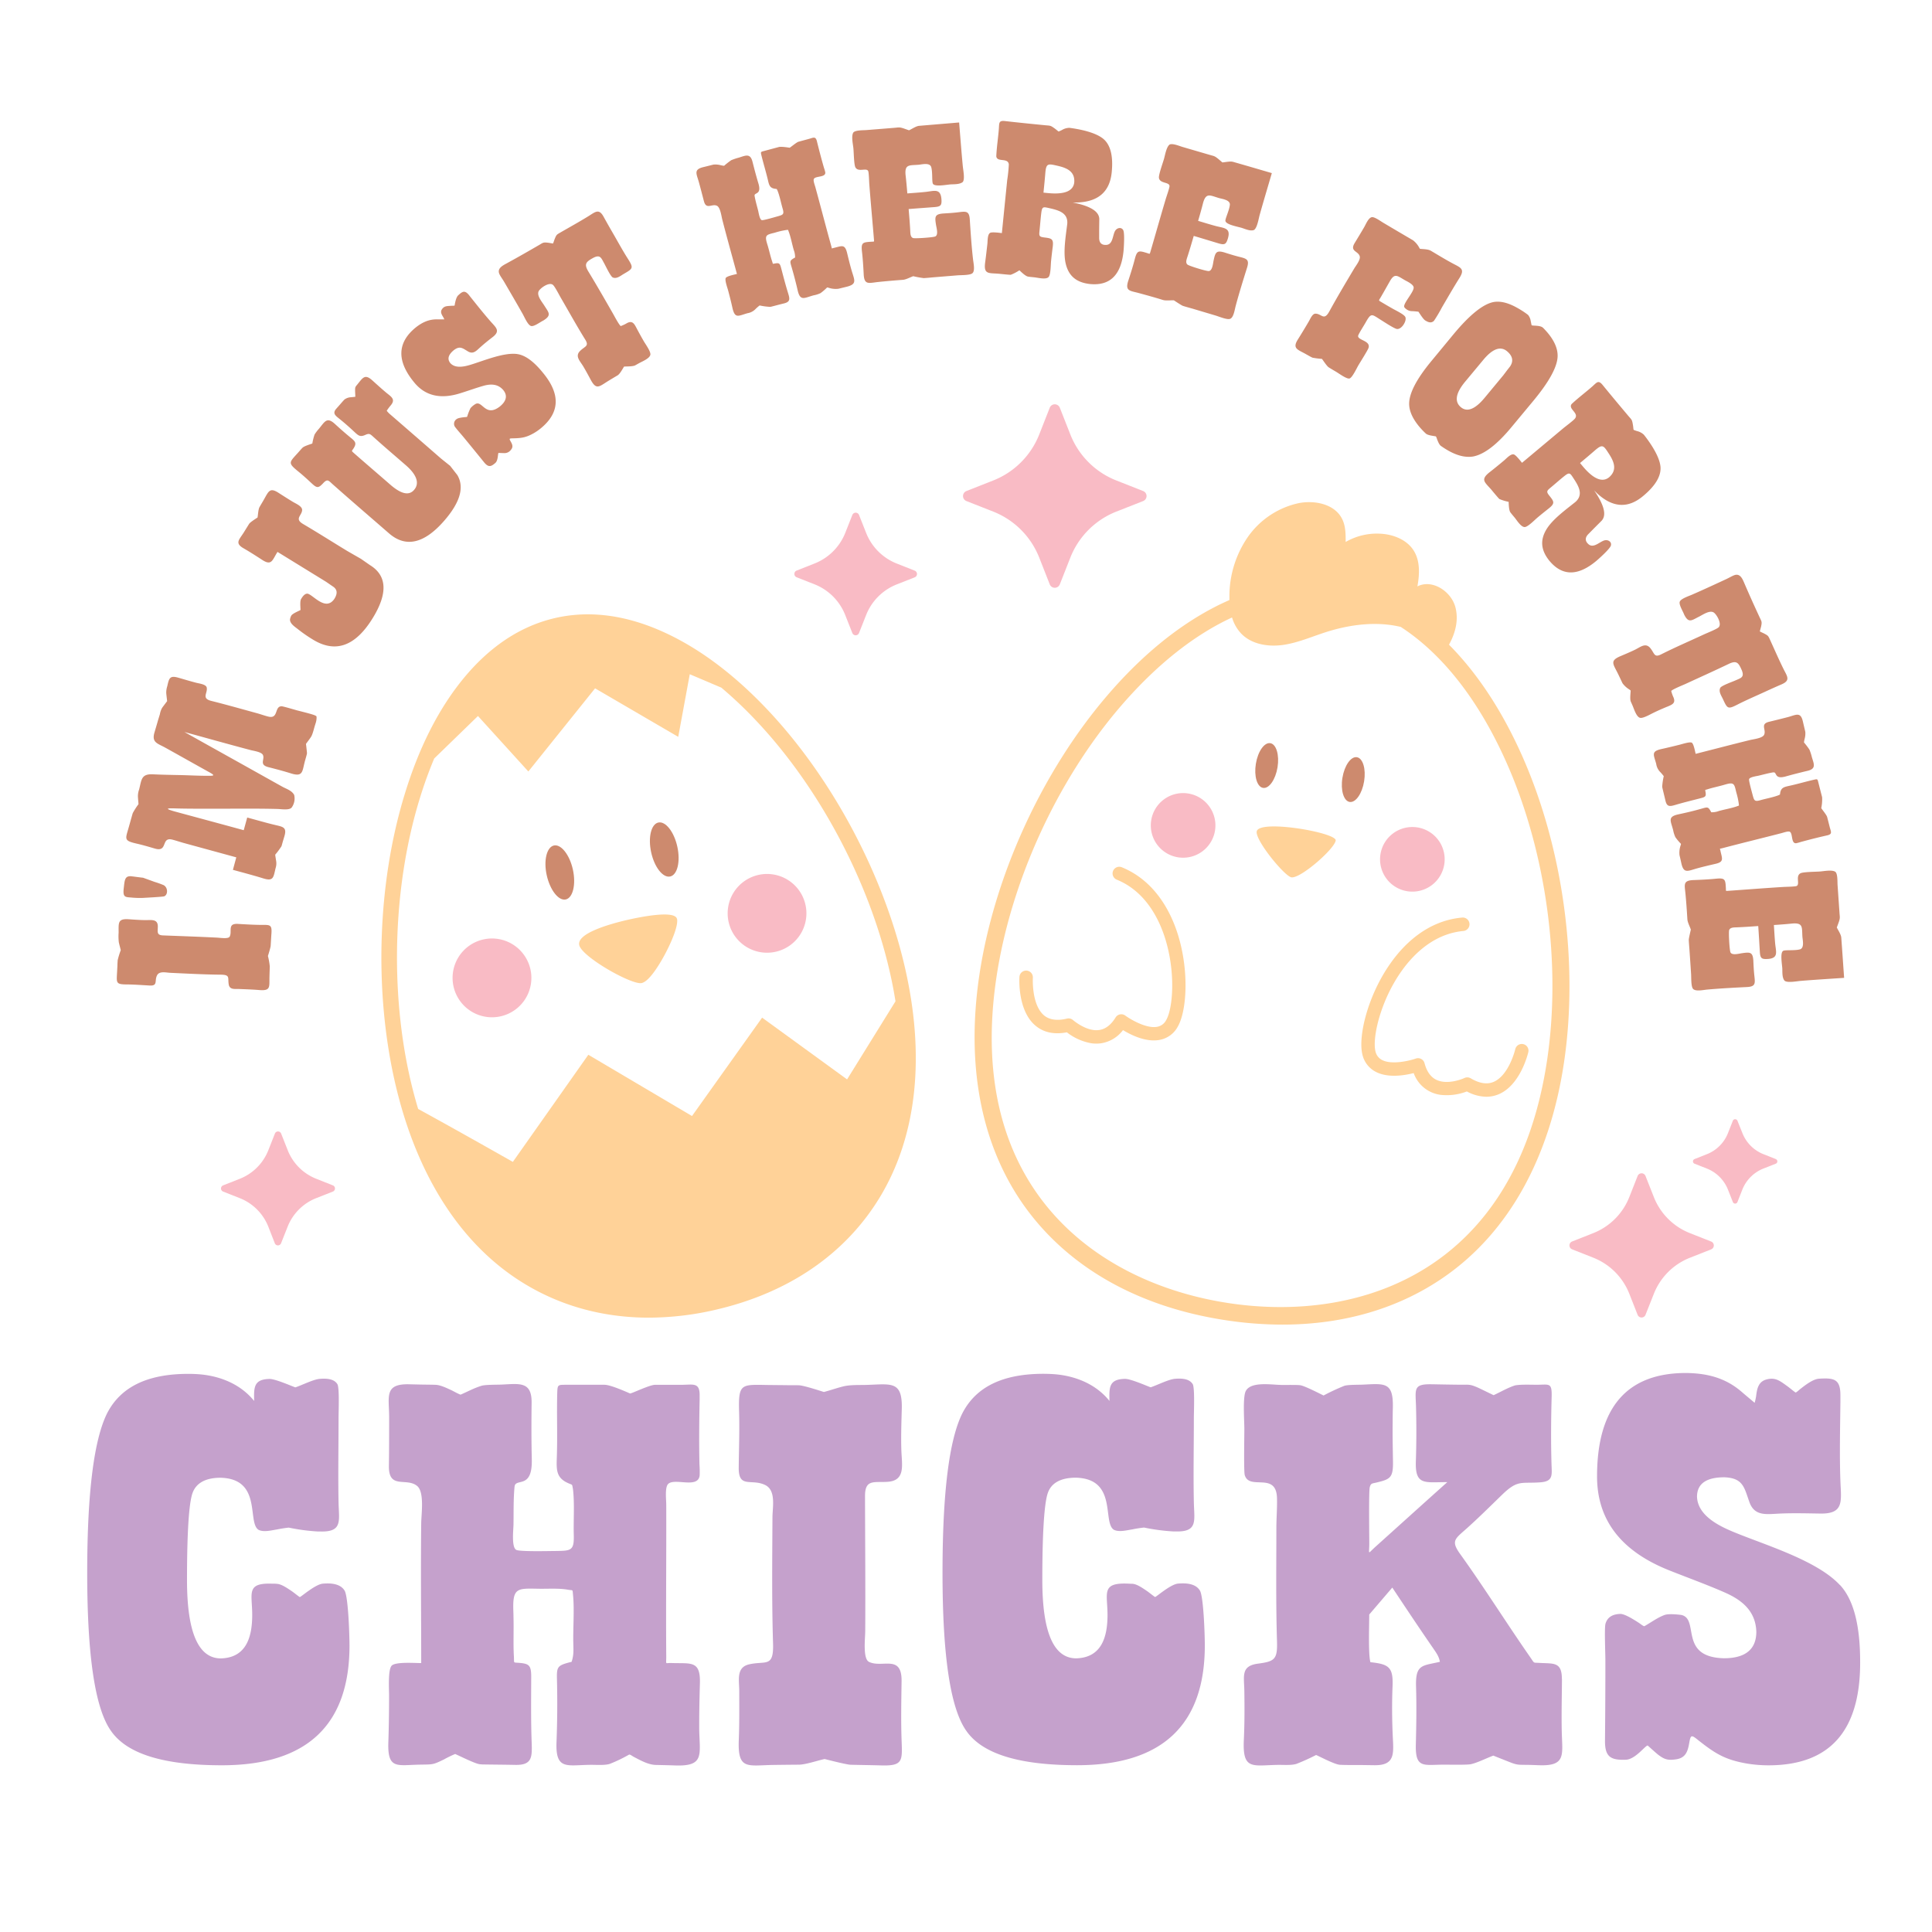
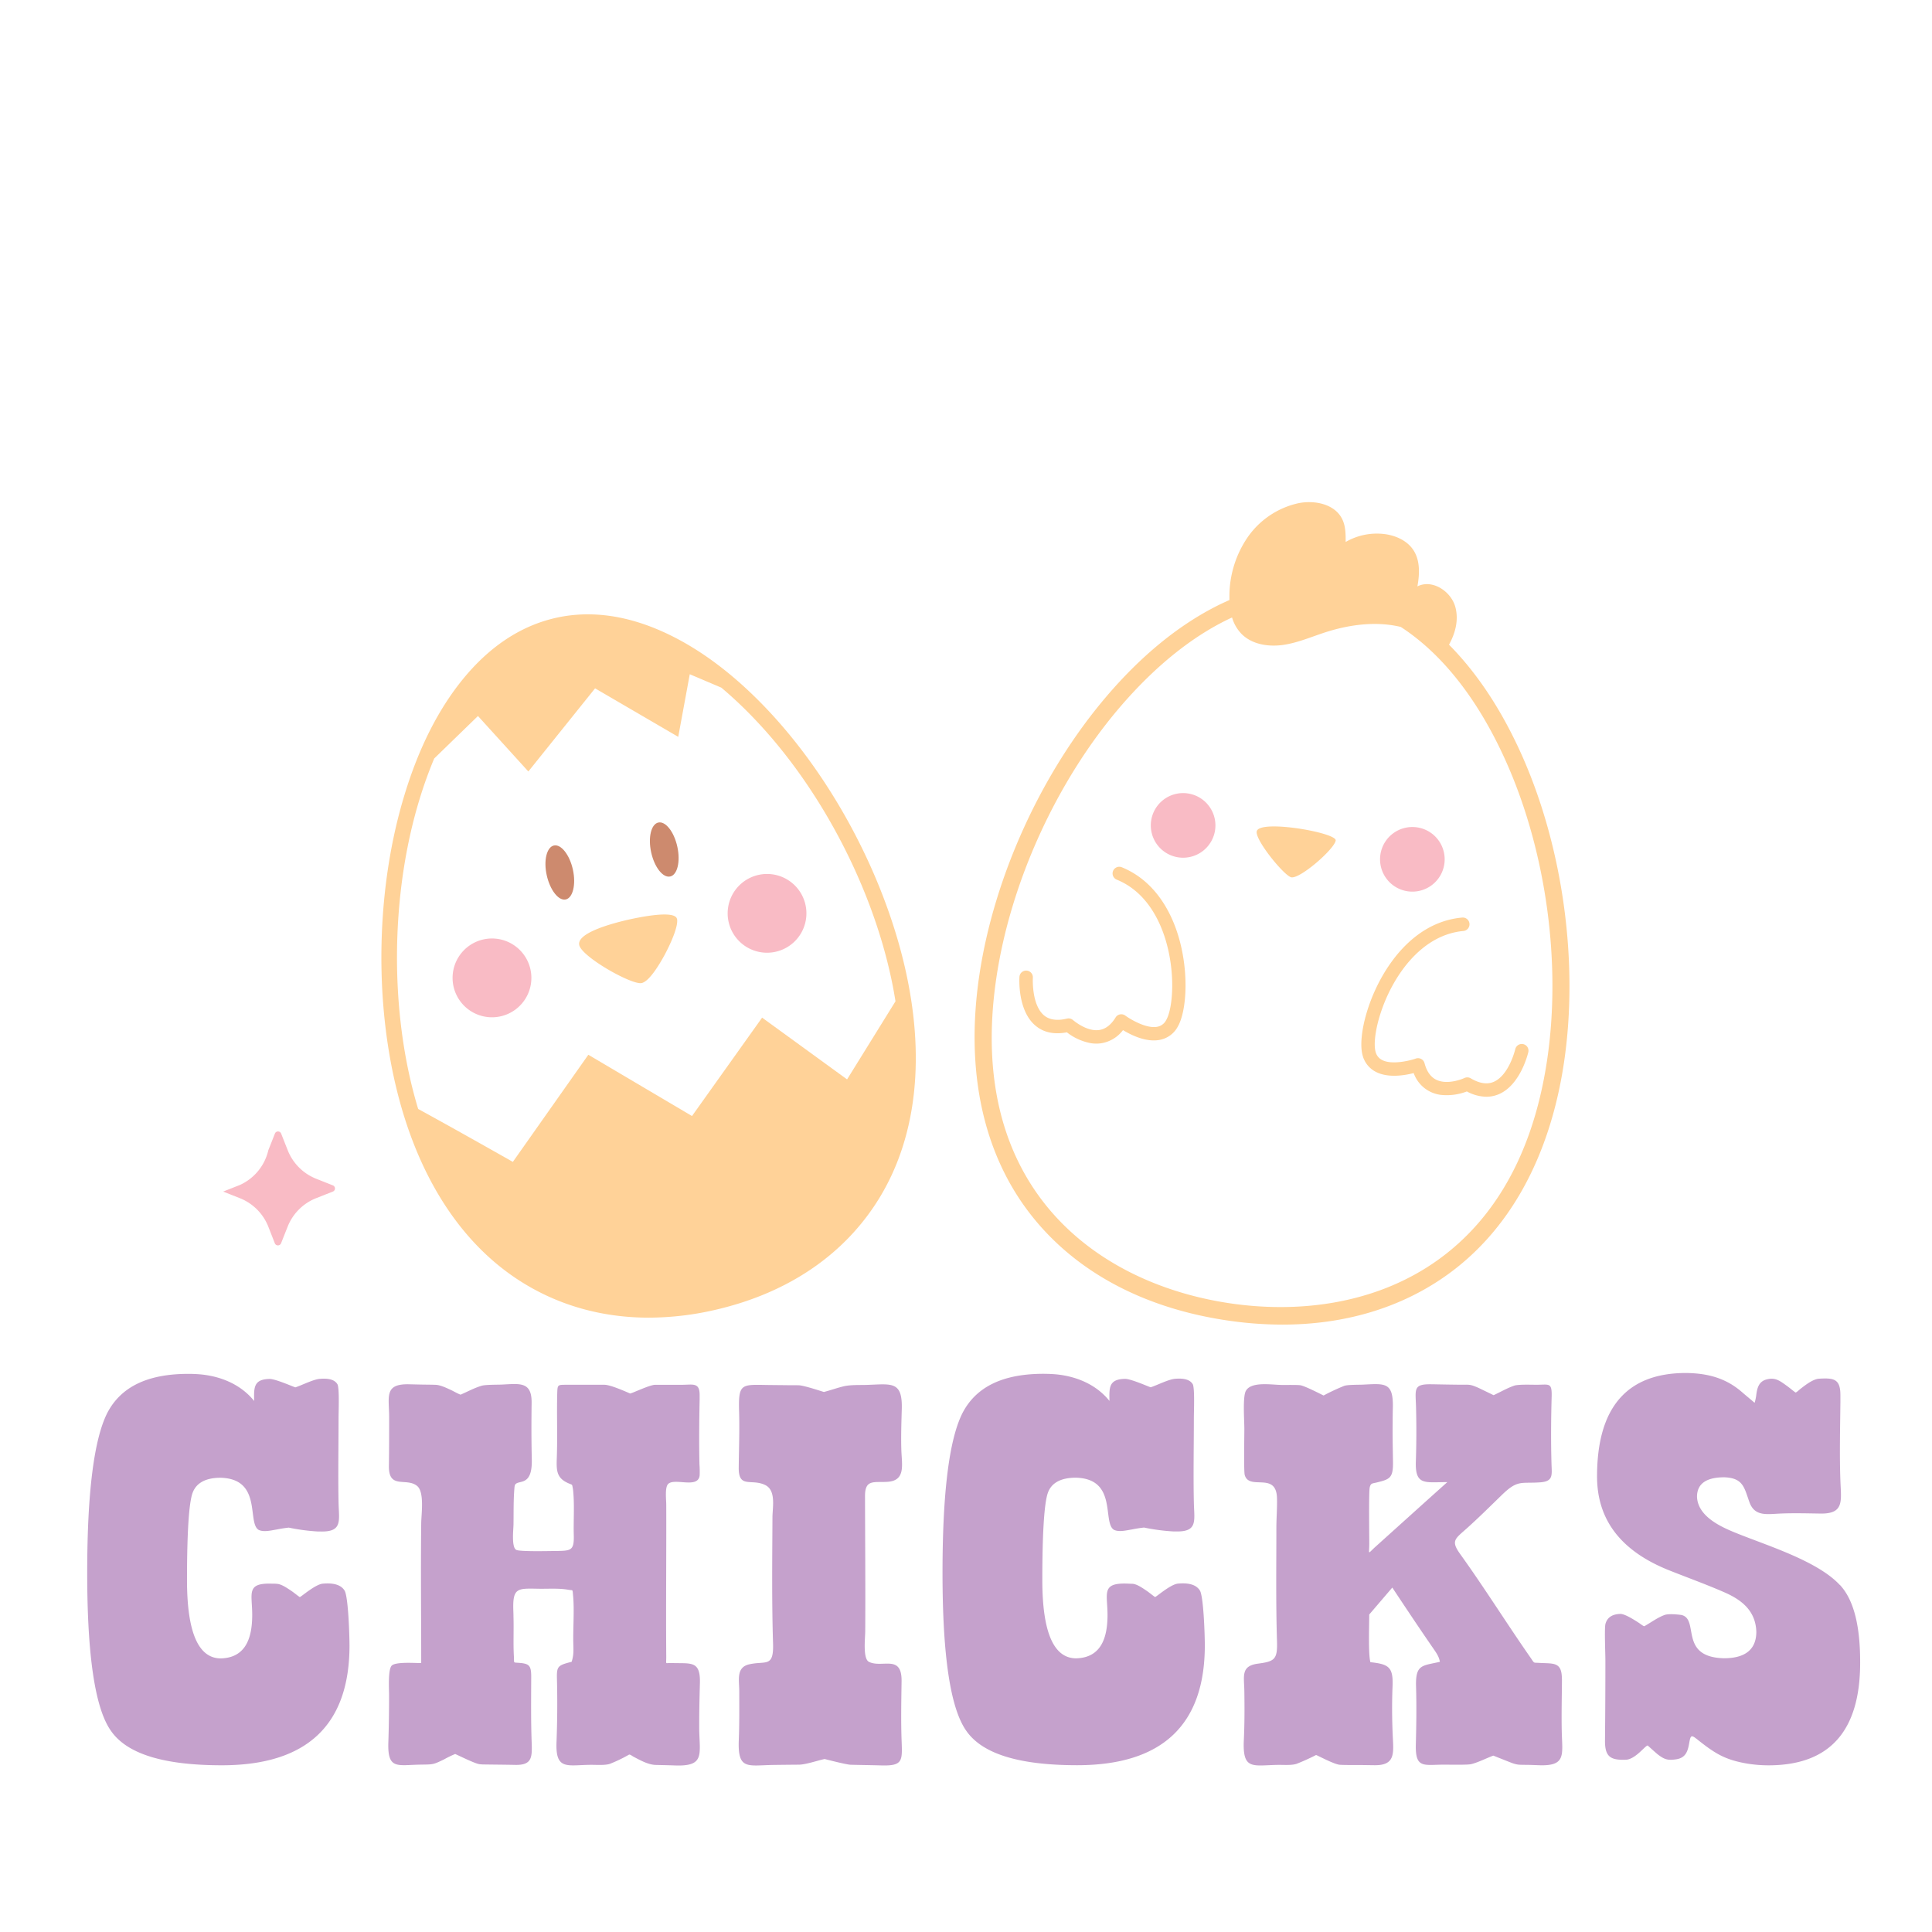
<svg xmlns="http://www.w3.org/2000/svg" id="Layer_1" data-name="Layer 1" viewBox="0 0 864 864">
  <defs>
    <style>.cls-1{fill:#cd8a6e;}.cls-2{fill:#f9bbc5;}.cls-3{fill:#ffd298;}.cls-4{fill:#c5a1cc;}</style>
  </defs>
  <title>Easter</title>
  <path class="cls-1" d="M256.2,388.89c1.46,6.66,0,12.64-3.19,13.35s-7-4.12-8.5-10.78,0-12.64,3.19-13.35S254.73,382.23,256.2,388.89Zm38.2-21.05c-3.22.71-4.65,6.69-3.19,13.35s5.27,11.49,8.5,10.78,4.66-6.69,3.19-13.35S297.63,367.13,294.4,367.84Z" />
  <path class="cls-2" d="M360.17,404.44A17.61,17.61,0,1,1,339,391.31,17.6,17.6,0,0,1,360.17,404.44ZM216,420.16a17.62,17.62,0,1,0,21.17,13.13A17.62,17.62,0,0,0,216,420.16Z" />
  <path class="cls-3" d="M404.48,431.77c-9.72-41.43-32.71-84.28-61.5-114.64-14.84-15.66-30.32-27.22-46-34.37-17.1-7.81-33.59-9.93-49-6.31s-29.26,12.85-41.11,27.45C196,317.27,187.29,334.51,181,355.13c-12.29,40-13.82,88.61-4.11,130,9.43,40.17,28.69,70.52,55.73,87.77,17,10.85,36.54,16.36,57.53,16.36a132.82,132.82,0,0,0,30.39-3.65c32.53-7.63,57.81-25.08,73.1-50.48C410.13,507.69,413.9,471.94,404.48,431.77Zm-4,16-21.66,34.94-38-27.62-31.35,44-46.36-27.4L229.35,519.6c-4.8-2.72-27.23-15.42-42.35-23.67-1.22-4.05-2.33-8.21-3.31-12.37-9.44-40.27-7.95-87.51,4-126.36a189.79,189.79,0,0,1,6.49-18l19.57-19,22.53,24.81,29.84-37.18,37.19,21.69,5.16-28,14.12,6A186.49,186.49,0,0,1,337.88,322c28,29.49,50.31,71.14,59.75,111.41C398.76,438.18,399.71,443,400.47,447.8Zm-97.72-36.86c.69,2.93-2.45,10.32-5.34,15.76-1.93,3.61-6.79,12.1-10.43,12.95a2.49,2.49,0,0,1-.57.06c-5.4,0-26.17-11.87-27.37-17s12.75-9.24,21.18-11.22C285.26,410.31,301.77,406.78,302.75,410.94Z" />
  <path class="cls-3" d="M681,338.68c-9-20.41-20.07-37.33-33-50.37,2.9-5.26,4.41-11.15,2.81-16.95-2-7.07-10.4-12.45-16.94-9.12,1-5.43,1.27-11.42-1.69-16.07-2.79-4.39-8-6.72-13.17-7.35a27.85,27.85,0,0,0-17.22,3.55c0-3.48,0-7.1-1.55-10.22-3.3-6.76-12.34-8.61-19.71-7.09A37.45,37.45,0,0,0,558,240.2a46.66,46.66,0,0,0-8.2,26.14c0,.65,0,1.32,0,2-2.21,1-4.42,2-6.64,3.17-16.87,8.72-33.06,22.07-48.12,39.68-29.22,34.15-50.56,80.92-57.1,125.11-6.33,42.82,1.74,79.92,23.35,107.3,19.86,25.16,50.1,41.37,87.47,46.9a169.1,169.1,0,0,0,24.74,1.87c27.47,0,52.22-7.26,72.56-21.45C674.65,551,693.11,517.78,699.45,475,706,430.77,699.09,379.82,681,338.68ZM555,283.26c4.8,5.06,12.56,6.17,19.44,5.06s13.31-4.09,20-6.09c9.73-2.92,21.2-4.47,32-1.86,18.82,12.22,35.18,33.15,47.6,61.41,17.52,39.87,24.2,89.24,17.87,132.05-13.87,93.8-82.42,117.82-141.94,109S431.69,531.21,445.56,437.42c6.33-42.82,27-88.14,55.32-121.23,16-18.66,33-32.16,50.1-40.05A17.69,17.69,0,0,0,555,283.26ZM501.64,387.83C516,393.69,523,406.71,526.33,416.6c5.54,16.5,4.61,35.4.27,42.71a11.55,11.55,0,0,1-7.88,5.71c-6,1.2-12.66-2-16.51-4.35a15.18,15.18,0,0,1-9.8,5.89,14.35,14.35,0,0,1-2.08.15,16.23,16.23,0,0,1-2.39-.18,24.7,24.7,0,0,1-10.83-4.87c-5.69,1.08-10.42.08-14.06-3-8.06-6.78-7.19-21.19-7.15-21.8a3,3,0,1,1,6,.4c0,.11-.69,12,5,16.83,2.41,2,5.87,2.5,10.27,1.43a3,3,0,0,1,2.71.69c.06,0,6,5.25,11.7,4.41,2.81-.4,5.27-2.29,7.32-5.61a2.91,2.91,0,0,1,2-1.37,3,3,0,0,1,2.34.53c2.17,1.6,9.45,6,14.34,5a5.62,5.62,0,0,0,3.9-2.91c3.17-5.33,4.4-22.27-.8-37.75-2.92-8.71-9-20.13-21.27-25.13a3,3,0,0,1-1.64-3.9,3,3,0,0,1,3.89-1.64Zm107.62,83.7c-2-8.25,2.54-26.61,12.62-40.8,6-8.51,16.49-19,32-20.39a3,3,0,1,1,.56,6c-13.21,1.23-22.32,10.41-27.64,17.9-9.46,13.31-13.18,29.88-11.69,35.9A5.64,5.64,0,0,0,618,474c4.39,2.36,12.62.3,15.16-.61a3,3,0,0,1,3.89,2.05c1,3.78,2.81,6.3,5.39,7.5,5.27,2.45,12.4-.81,12.47-.85a3,3,0,0,1,2.79.13c3.91,2.31,7.36,2.85,10.26,1.6,6.89-2.95,9.66-14.53,9.68-14.64a3,3,0,0,1,5.45-.92,3,3,0,0,1,.38,2.26c-.14.59-3.48,14.64-13.16,18.8a14.12,14.12,0,0,1-5.61,1.15,18.81,18.81,0,0,1-8.71-2.37,25.14,25.14,0,0,1-11.78,1.52h0a14.79,14.79,0,0,1-12-9.73c-4.35,1.11-11.68,2.26-17.06-.62A11.53,11.53,0,0,1,609.26,471.53ZM562,371.87c.83-5.62,35.85.47,35.33,4-.57,3.84-15.74,17.08-19.8,16.48C574.51,391.89,561.39,375.91,562,371.87Z" />
-   <path class="cls-1" d="M571.32,343.13c-.9,5.53-3.79,9.65-6.47,9.22s-4.12-5.26-3.22-10.79,3.79-9.65,6.46-9.21S572.21,337.61,571.32,343.13Zm35.49-4.5c-2.67-.44-5.57,3.69-6.47,9.21s.55,10.36,3.23,10.79,5.57-3.69,6.47-9.22S609.49,339.06,606.81,338.63Z" />
  <path class="cls-2" d="M645.91,386.4A14.45,14.45,0,1,1,633.73,370,14.44,14.44,0,0,1,645.91,386.4Zm-114.7-31.57a14.45,14.45,0,1,0,12.18,16.41A14.46,14.46,0,0,0,531.21,354.83Z" />
  <path class="cls-4" d="M154.18,711.46c1.61,3.25,2.11,20,2.12,24.4,0,35.58-19.05,53.58-57.09,53.58-26,0-42.41-5.06-49.57-15.37C42.48,764,39,740.39,39,703.4c0-35.79,3-59.52,8.9-71.37C54,620.15,66.05,614.4,84.21,614.4c1.81,0,3.52.07,5.33.22,9.26.84,18.18,4.52,24.12,11.91-.14-6.07-.24-9.72,6.92-9.86,2.8,0,11.29,3.84,11.54,3.76,3-1,7.93-3.53,10.82-3.79,2.73-.23,6.48-.19,8,2.47.9,1.93.46,12.28.46,15.14,0,12.4-.24,25.3,0,37.64.18,8.19,1.9,13.29-8.15,13l-1.11,0a89.15,89.15,0,0,1-13-1.73,52.62,52.62,0,0,0-5.21.81c-2.48.39-6,1.35-8.3.18-5.24-3.26,1.77-22.81-17-23.29-6.79,0-11,2.42-12.57,6.95s-2.43,17.47-2.43,38.78q0,35.06,15.16,35.06c11.42-.33,14-9.63,14-19.52,0-9.52-2.86-14.28,8.73-13.91.79,0,1.62,0,2.4.09,2.06.15,4.65,2,6.35,3.12,1.29.88,2.59,2,3.77,2.79.3.2,6.89-5.71,10.32-6S152.26,708.11,154.18,711.46ZM313,752.86c.32-10.48-4-8.83-12.85-9.15-2.85-.1-2.16,1-2.2-3-.18-22.61.08-45.18,0-67.77,0-2.28-.69-7.79.86-9.31,2.91-2.85,13.44,2.28,14.08-3.84a42.25,42.25,0,0,0-.09-4.89c-.21-9.45-.12-19.48.08-28.93,0-.56,0-1.12,0-1.68.15-6.25-2.88-5-8-5-4,0-7.91,0-11.87,0-2.55,0-10.81,4.08-11.27,3.87-2.63-1.15-8.88-3.88-11.41-3.88-5.67,0-11.34,0-17,0-4.05,0-4-.08-4.14,4.1-.23,9.45.16,18.69-.17,28.2-.2,6-.36,9.58,5.8,12,1.28.5,1,.26,1.41,2.31.78,6.55.18,13.89.37,20.6.2,7.26-1.37,7-8.67,7.13-2.5,0-15.47.34-17.06-.51-2.19-1.18-1.27-8.93-1.23-11.32.09-5.51-.06-10.88.42-16.39a5.11,5.11,0,0,1,.21-1.26c1.32-2.75,7.87,1.24,7.55-11.56-.2-8.58-.19-16.64-.08-25.21.12-9.73-5.42-8.54-13.44-8.18-2.13.09-7.31,0-9,.55-3.47,1.07-6.07,2.56-9.26,3.93-.29.13-3.56-1.68-4-1.88-2-.93-5-2.41-7.18-2.49s-4.47-.08-6.69-.12l-5.14-.12c-11.38-.3-9,5.55-9,14.77,0,7.25,0,14.56-.11,21.81-.12,10.6,7.88,4.94,12.65,8.91,3.29,2.75,1.86,12.4,1.8,16.64-.25,20.85,0,41.7,0,62.55-2.8,0-11.45-.65-13.19,1.13S174,755.41,174,758.35c0,6.95-.1,13.87-.33,20.8-.41,12.47,4,10.11,14.65,10,5.47-.08,5.4,0,10.24-2.33a48.47,48.47,0,0,1,5-2.43c2.41,1.07,8.92,4.34,10.94,4.57.42.05.86.08,1.29.11,4.87.08,9.73.1,14.6.2,7.56.16,7.62-3.36,7.37-10.14-.36-9.81-.23-19.41-.2-29.22,0-5.47-1-6-6.42-6.34-1.64-.1-1.16,0-1.33-2.93-.33-5.4,0-12-.18-17.64,0-1.05-.05-2.1-.08-3.15-.3-9.88,2-9.53,11.28-9.36,4.32.08,9.16-.3,13.32.46,2.31.42,1.81-.49,2.17,3,.55,6.38-.08,14,.06,20.71.07,3.19.27,5.43-.75,8.51-7.1,1.78-6.67,2.17-6.51,9.93.17,9,.09,17.14-.25,26.14-.47,12.72,5,10,15.67,10,2.31,0,6.11.27,8.2-.44a64.41,64.41,0,0,0,8.53-4.1c.45-.23,1.45.59,2,.89,3,1.58,6.6,3.62,10,3.7,2.82.06,5.62.12,8.43.22,13.31.51,11.26-4.5,11-15.79C312.65,766.84,312.81,759.65,313,752.86Zm83.86-90.18c8.15-.5,6.48-7.47,6.24-13.9-.21-6,0-12.31.17-18.28.44-13-4.38-11.54-15.47-11.17-3.32.11-7.51-.11-10.65.67-3,.74-5.82,1.75-8.69,2.5-.14,0-9-3-11.33-3-2-.05-4.14,0-6.17-.05l-7.11-.07c-12.44-.17-13.74-1-13.31,12.36.22,8.37-.09,16.22-.18,24.54-.12,9.57,5.67,4.82,11.84,7.83,4.83,2.36,3.35,9.58,3.25,14.12-.09,18.74-.33,38,.26,56.66.35,11-3.19,7.74-10.6,9.39-6,1.33-4.52,7-4.51,12,0,7.33.09,14.54-.21,21.87-.54,13.52,3.86,11.32,15.49,11.14,3.79-.05,7.57-.09,11.36-.12,3,0,8.39-1.86,11.53-2.53.05,0,9.76,2.54,11.71,2.57,4.55.11,9.08.16,13.63.29,9.87.29,9.41-2.13,9.08-11.47-.3-8.6-.12-17.47,0-26.08.21-12.32-8.59-5.86-14.56-8.75-2.84-1.37-1.71-10.6-1.7-13.67.13-20.14-.05-40.42-.09-60.58C386.86,661.44,390.84,663.05,396.87,662.68Zm130,45.51c-3.43.28-10,6.19-10.33,6-1.17-.78-2.47-1.91-3.76-2.79-1.7-1.14-4.29-3-6.35-3.12-.78,0-1.61-.07-2.4-.09-11.59-.37-8.77,4.39-8.73,13.91,0,9.89-2.57,19.19-14,19.52q-15.16,0-15.16-35.06c0-21.31.89-34.21,2.42-38.78s5.79-6.95,12.58-6.95c18.76.48,11.75,20,17,23.29,2.29,1.17,5.82.21,8.3-.18a51.72,51.72,0,0,1,5.21-.81,89.15,89.15,0,0,0,13,1.73l1.11,0c10.05.3,8.32-4.8,8.15-13-.27-12.34,0-25.24,0-37.64,0-2.86.44-13.21-.46-15.14-1.54-2.66-5.29-2.7-8-2.47-2.89.26-7.85,2.8-10.82,3.79-.25.08-8.74-3.81-11.54-3.76-7.16.14-7.06,3.79-6.92,9.86-5.94-7.39-14.86-11.07-24.12-11.91-1.81-.15-3.52-.2-5.33-.22-18.16,0-30.21,5.75-36.32,17.63-5.94,11.85-8.89,35.58-8.89,71.37,0,37,3.48,60.57,10.64,70.67,7.16,10.31,23.57,15.37,49.57,15.37,38,0,57.09-18,57.09-53.58,0-4.44-.51-21.15-2.12-24.4C534.76,708.11,530.38,707.9,526.9,708.19Zm171.62,42.65c0-7.83-3.78-6.79-10.24-7.19-2.73-.18-1.89.37-3.86-2.45-10.68-15.34-20.52-31.11-31.43-46.29-4.26-5.95-2.21-6.73,3.17-11.56s10.57-10,15.79-15.06c6.9-6.63,8.38-4.76,16.86-5.38,6-.43,5.21-3.3,5.06-8.49-.28-10-.2-19.72.07-29.69.19-6.64-1.05-5.46-6.75-5.46-2.8,0-6.89-.19-9.56.27-3.21,1-6.6,3-9.64,4.39,0,0-6.39-3.1-6.8-3.28-4-1.78-4.2-1.35-8.44-1.4q-5.89-.06-11.77-.19h-.56c-8.62-.2-7.33,2.16-7.12,10.44s.18,16-.09,24.24c-.32,10.36,3.87,9.15,13,9.08l1.07,0c-10.65,9.53-21.26,19.13-31.89,28.69-4,3.55-3,4-3-1.32,0-3.58-.28-23.3.22-25.12s1-1.59,3.05-2.08c6-1.45,7.4-2.09,7.33-9.06-.08-5.95-.23-11.46-.15-17.48q0-3.57.09-7.14c.21-11.39-3.7-10.55-13.5-10.09-1.85.08-6.76,0-8.23.54a92.29,92.29,0,0,0-9.24,4.31c-.09,0-8.4-4.34-10.46-4.59-1.64-.2-5.47-.1-7.34-.13H573c-4.43-.06-13.6-1.66-15.88,2.73-1.43,2.75-.64,13.18-.64,17,0,3.14-.3,18.85.17,20.54,2,7.1,14-1.59,14.42,10.17.15,4.12-.27,9.24-.27,13.6,0,16.84-.25,33.69.28,50.52.25,8.06-.95,9.08-8.36,10.06-7.92,1-6.34,5.54-6.24,12.27.1,7.45.12,14.49-.23,21.94-.63,13.75,4,11.2,15.73,11.08,2.29,0,5.78.24,7.86-.47a91.47,91.47,0,0,0,8.69-3.93c.22-.11,8.11,4.22,10.68,4.36,3,.17,6.62.07,9.66.11l5.69.08c9.59.16,8.64-5.42,8.27-13.37-.32-7.35-.38-14.63-.07-22,.34-8.53-1.73-9.83-9.91-10.7-1-3.63-.52-16.69-.52-21.32l10.31-12.05c6.1,9.18,12.11,18.22,18.38,27.29,1.36,2,2.48,3.51,2.91,5.91C636.16,745,633,744.16,633.26,754c.26,8.81.14,17.35-.09,26.16-.29,10.91,3.57,9,12.65,9,2.28,0,10.3.17,12-.21,2.94-.66,7.06-2.75,10-3.83,0,0,7.86,3.14,8.54,3.37,2.39.83,3.22.71,5.73.76,2.08,0,4.16.1,6.24.17,12,.42,10.37-4.59,10.11-14.71C698.25,766.91,698.47,758.67,698.52,750.84Zm124.33-42c-10.36-11.2-34.17-18.12-48-23.92-6.61-2.77-15.55-7.35-15.9-15.54,0-5.74,4-8.73,12.21-8.73,8.45.33,8.87,4.52,11.22,11.08s7.76,5.39,13.86,5.14,11.51-.09,17.72,0c10.87.24,9.46-5.55,9.12-14.57-.43-11.3-.12-23.9,0-35.3,0-1,0-2.06,0-3.1,0-7.28-3-7.73-9.52-7.34-2.81.17-6.35,3-8.54,4.7-.33.25-1.76,1.65-2.05,1.45-1.21-.84-2.5-2-3.81-2.93-3.25-2.32-5.25-4-9.36-2.81-3.37,1-4,4.06-4.38,7.12a20.41,20.41,0,0,1-.71,3.25c-1.87-1.61-3.76-3.14-5.67-4.8-7.31-6.36-15.49-8.41-25-8.53-26.52,0-39.79,15.53-39.79,46.26,0,19.73,11,33.68,32.8,42.21,7.87,3.12,16.79,6.36,24.43,9.74,7.86,3.47,13.71,8.44,14,17.51,0,7.85-4.89,11.85-14.48,11.85-20.36-.5-10.84-17.47-19-19.35-1.88-.27-5.85-.63-7.56,0-3.11,1.13-6.09,3.36-9,5-.32.19-2.07-1.22-2.48-1.48-1.85-1.18-6.14-4-8.29-4-3.24.1-5.83,1.27-6.69,4.58-.47,2.37,0,13,0,16.3,0,12-.06,23.94-.18,36,0,7.13,2.62,8.57,9.34,8.33,4.37-.16,8.92-6.7,9.8-6.33,0,0,4,3.63,4.7,4.13,2.9,2.19,4.45,2.54,8.07,2,4.2-.67,5.13-3.56,5.78-7.35s1-3.61,4.17-1.07c7.5,5.92,11.89,8.64,21.56,10.32a59.3,59.3,0,0,0,9.69.8c27.42,0,41-15.37,41-45.89C831.91,727,829,715.45,822.85,708.82Z" />
-   <path class="cls-1" d="M121.39,417.41c-.13,1.82-.22,3.64-.34,5.46,0,.78-1.23,4.63-1.23,4.65a31,31,0,0,1,.83,4.67c-.05,1.52-.1,3-.14,4.55-.12,4.67.69,6.47-4.73,6-2.93-.24-5.83-.33-8.76-.45-2-.08-4.29.41-4.72-2-.54-3,.81-4.37-3.59-4.41-7.51-.07-15.21-.49-22.72-.84-1.82-.11-4.69-.83-5.72,1.07-1.31,2.42.5,4.83-3.34,4.62-3.33-.18-6.47-.43-9.83-.48-5.36,0-5-.56-4.74-5.55l.15-2.85c0-.81.07-1.66.12-2.47A39.35,39.35,0,0,1,54,424.92c-.26-1.16-.61-2.33-.86-3.53a22.56,22.56,0,0,1-.09-4.28c0-4.45-.46-6.41,4.73-6,2.39.17,4.94.35,7.33.37,2.58,0,5.41-.55,5.47,2.73,0,2.43-.67,4,2.32,4.11,8.08.32,16.21.58,24.29,1,1.23.06,4.91.66,5.51-.45,1.26-2.35-1.19-6,3.75-5.69,3.45.2,7,.42,10.46.44C120.69,413.6,121.67,413.46,121.39,417.41ZM58.47,401.36a40,40,0,0,0,5.48.19c1.33-.09,8.88-.46,9.52-.73,1.69-.72,1.7-3.94-.33-5a41.26,41.26,0,0,0-4-1.43L64,392.53c-1.82-.19-3.62-.47-5.42-.67-2.75-.16-2.83,1.69-3.22,5.19C54.86,401.13,55.83,401.18,58.47,401.36ZM141,320c-1-.57-6.69-1.92-8.28-2.35-1.16-.32-6-1.77-6.74-1.79-3.37-.07-1.3,5.71-5.91,4.62-1.61-.38-3.54-1.09-5.23-1.55-6.77-1.85-13.53-3.78-20.34-5.48-4.58-1.14-1.51-3.51-2.06-6-.32-1.43-3.35-1.77-4.64-2.1-2.76-.72-5.4-1.52-8.13-2.3-3.84-1.1-4.09.44-4.86,3.8a9.56,9.56,0,0,0-.47,3c.09,1.25.3,2.5.39,3.71,0,0-2.06,2.73-2.24,3a9.16,9.16,0,0,0-1,2.89L70.7,322c-.53,1.91-1.08,3.71-1.63,5.6-1.32,4.51,1.43,4.85,4.91,6.79,6.53,3.62,13,7.29,19.56,10.92,3,1.64,2,1.65-.93,1.63-4.09,0-8.33-.25-12.45-.33-3.9-.08-7.73-.14-11.63-.33-5.4-.28-5.18,2.31-6.31,6.77a8.65,8.65,0,0,0-.5,3.85c.05.88.18,1.88.21,2.73a33,33,0,0,0-2.56,4c-.65,2.16-1.24,4.41-1.87,6.59-1.46,5.1-2.13,5.74,3.62,7.05,2.86.66,5.33,1.39,8.13,2.21,6,1.77,2.61-5.27,7.78-4,1.64.41,3.52,1.06,5.23,1.53l23.41,6.4L104.16,389c4.57,1.25,9.1,2.44,13.64,3.84s4.47-.53,5.44-4.58a6.79,6.79,0,0,0,.17-3.68c0-.2-.38-2.28-.31-2.39a35.47,35.47,0,0,0,2.79-3.76c.25-.79.46-1.69.72-2.52l.21-.7.32-1.07.06-.21c1.2-4-.74-4.18-4.18-5-1.63-.38-3.26-.81-4.88-1.25l-7.58-2.08L109,371.27c-10.13-2.78-20.27-5.5-30.41-8.25-7-1.91-1.89-1.52,1.63-1.45,4.78.11,9.6.08,14.39.1,9.71,0,19.58-.14,29.26.1,1.65,0,5.39.72,6.55-.61a6.93,6.93,0,0,0,1.14-5.65c-1-1.9-3.21-2.61-5-3.53-2-1.11-4.07-2.27-6.09-3.4l-12.9-7.21-7.17-4-7.17-4-10.39-5.81-.36-.2c9.82,2.68,19.67,5.46,29.5,8.06,1.46.39,4.94.84,5.59,2.18,1,2.08-1.91,4.38,2.54,5.5,3.46.87,6.7,1.74,10.11,2.8,5.25,1.62,4.93-.84,6.06-5.22.17-.68,1-3.37,1-3.84s-.44-4.15-.44-4.17,2-2.68,2.22-3.08a6.62,6.62,0,0,0,.69-1.52c.35-.92.71-2.37,1-3.37.12-.36.23-.73.34-1.09a7.76,7.76,0,0,0,.48-2.94C141.49,320.18,141.53,320.29,141,320Zm24.52-67.23-4.08-2.84-6.08-3.49c-6.59-4-13.14-8.17-19.8-12.09-4.06-2.38-.48-3.79-.44-6.31,0-1.67-2.8-2.8-4.11-3.59-2.14-1.29-4.28-2.67-6.37-4-3.93-2.58-4.51-.77-6.52,2.79-.67,1.21-1.44,2.41-2.09,3.6-.52.94-.65,3.41-.84,4.56,0,.06-3.21,2-3.77,2.86-.27.41-.54.87-.81,1.29-.57.93-1.15,1.86-1.73,2.79-2,3.1-3.89,4.58,0,6.83,2.84,1.64,5.56,3.38,8.31,5.17h0c4.22,2.77,4.55.31,6.7-3.19l.21-.34,21.73,13.37,2.9,2c2.09,1.29,2.37,3.1.82,5.61-4,5.91-9.74-2.12-12.11-2.31-1.26,0-2.2,1.41-2.78,2.38s-.29,3.59-.27,4.91c0,.18-3.52,1.46-4.13,2.55a5.17,5.17,0,0,0-.58,1.78c0,1.84,2.25,3.25,3.56,4.28A63.55,63.55,0,0,0,139.9,286c10.07,6.2,19,3.06,26.75-9.53C173.48,265.4,173.12,257.44,165.48,252.74Zm35.79-44.44-4.05-3.24q-11.35-9.9-22.74-19.76a9.75,9.75,0,0,1-1.57-1.64,21.87,21.87,0,0,1,1.81-2.43c2.44-2.91-.15-4-2.44-6-2-1.69-3.75-3.29-5.65-5-3.5-3.24-4.38-1.38-6.94,1.77-1,1.17-.92,1.29-.93,2.87,0,.27.13,2.54.09,2.55s-1.5.15-1.81.19a5.35,5.35,0,0,0-3,1c-.66.64-1.52,1.69-2.16,2.41l-1.5,1.69c-1.88,2.12-.44,3.11,1.43,4.61,2.41,1.94,4.43,3.73,6.69,5.85,1.81,1.68,2.57,2.3,4.86,1.28,1.75-.78,2.11-.42,3.55.88,4.75,4.3,9.77,8.54,14.61,12.76s6.17,8.07,3.59,11c-2.3,2.64-5.82,1.79-10.63-2.4-5.36-4.67-10.82-9.33-16.14-14-1.42-1.26-1.07-.89-.19-2.32,1.37-2.21.69-3-1.24-4.56-2.52-2.07-4.73-4-7.13-6.21-3.66-3.36-4.55-1.08-7.14,2.06a18.22,18.22,0,0,0-2,2.63,24.65,24.65,0,0,0-1,4c0,.1-3.54,1.05-4.38,1.9-.66.65-1.44,1.59-2.08,2.3-4,4.42-4.57,4.47.32,8.45,2.08,1.7,3.75,3.23,5.71,5.06,2.42,2.27,3.08,2.41,5.26.07,2-2.15,2.42-1.17,4.4.59,8.27,7.33,16.72,14.57,25.06,21.83,7.49,6.52,15.75,4.61,24.67-5.63,7.13-8.19,9.09-15,5.9-20.41Zm30-50c-6.07-.83-15.21,3.1-21,4.83-2.76.83-6.7,1.69-8.9-.76-1.46-1.77-1-3.72,1.56-5.82,2.7-2.05,3.9-.86,6.3.57s3.78-.31,5.61-1.94,3.54-3,5.5-4.51c3.43-2.7,1.52-4.13-.89-6.84-3-3.39-6.14-7.37-9-10.93l-.78-1c-1.86-2.25-2.91-1.62-4.82.16-.82.77-1.19,2.55-1.44,3.64,0,.16-.13,1-.27,1-.59,0-1.28,0-1.93.06-1.59.11-2.64.11-3.61,1.52-.8,1.15-.19,2.26.46,3.32a9.55,9.55,0,0,1,.61,1.19c-1,0-2,0-3,0-3.89-.11-6.95,1.35-9.93,3.74-8.22,6.77-8.37,15-.53,24.48,5,6.12,12,7.63,20.93,4.71,3.24-1,6.83-2.31,10.06-3.22s6.4-.88,8.79,1.87c2,2.42,1.51,4.91-1.46,7.36-6.43,5-7.81-2.65-10.83-1.14a8.48,8.48,0,0,0-2.34,1.92,24.09,24.09,0,0,0-1.5,3.84c-.05.13-.95.15-1.14.17-.88.11-2.93.32-3.58.89a2.51,2.51,0,0,0-.91,3.12c.46.86,3.3,4,4.15,5.07,3.07,3.72,6.09,7.43,9.12,11.18,1.83,2.2,3,2,5,.2,1.31-1.17,1.05-4.35,1.42-4.46,0,0,2.17.09,2.51.08a3.48,3.48,0,0,0,3-1.45c1.13-1.28.68-2.41-.09-3.75s-.62-1.37,1-1.4c3.84-.08,5.89-.36,9.31-2.3a23.58,23.58,0,0,0,3.21-2.23c8.49-7,8.78-15.22,1-24.68C238.74,161.65,234.89,158.83,231.3,158.34ZM284.81,147c-1.13-2.16-1.93-3.84-4.47-2.47a15.37,15.37,0,0,1-2.75,1.29c-.89-.73-2.87-4.55-3.58-5.78-3.56-6.21-7.11-12.41-10.83-18.52-2.13-3.5-1.14-4.44,2.3-6.3,3-1.46,3.37.15,4.77,2.65.76,1.38,2.65,5.47,3.72,6.18,1.75.85,3.56-.73,5-1.57,4.1-2.38,4.47-2.6,1.79-6.81-2.37-3.71-4.68-8-6.9-11.8-1.34-2.32-2.61-4.55-3.9-6.9-2.12-3.89-3.74-2.19-6.86-.26-4,2.47-8.38,4.89-12.46,7.25-1.75,1-1.79,1-2.59,2.94-.1.23-.68,2-.76,2s-2-.34-2.25-.36c-2.21-.24-2.18,0-4,1.06-4.79,2.78-9.59,5.53-14.45,8.18-2,1.08-4.45,2.37-3.19,4.92.48,1,1.34,2.14,1.92,3.11,2.84,4.87,5.69,9.74,8.46,14.65.77,1.36,2.27,4.94,3.72,5.33,1.2.33,3.67-1.46,4.84-2.1l.74-.41c3.77-2.36,2.26-3.54.27-6.74-1-1.58-3.53-4.53-2.37-6.45.82-1.36,4.51-4,6.22-2.75.91.65,3,4.86,3.77,6.13,3.57,6.14,7,12.36,10.75,18.4,1.79,2.89,0,2.93-2.1,4.88-2.74,2.49-.25,4.61,1.28,7.2,1.13,1.92,2.2,3.88,3.25,5.85,2.5,4.66,3.72,3.16,7.61.73,1.47-.91,2.93-1.77,4.41-2.65.9-.53,1.82-2.15,2.39-3.06.08-.13.47-.88.58-.89,1.3-.07,3.87,0,4.92-.54l1.55-.87c1.49-.84,5.1-2.24,5.25-4,.12-1.45-2.19-4.59-3-6C286.79,150.67,285.78,148.83,284.81,147Zm94-33.93c-1-4.09-2.46-3-5.93-2.2-1.11.25-.73.61-1.16-.94-2.44-8.74-4.69-17.51-7.09-26.25-.24-.89-1.08-3-.64-3.7.83-1.41,5.45-.52,5.06-3a16.67,16.67,0,0,0-.55-1.88c-1.06-3.64-2.08-7.54-3-11.22-.05-.22-.11-.44-.16-.66-.59-2.43-1.64-1.63-3.63-1.09-1.53.42-3.06.82-4.6,1.25-1,.28-3.76,2.71-4,2.68-1.14-.18-3.85-.58-4.82-.31l-6.59,1.77c-1.57.42-1.57.39-1.18,2,.9,3.69,2,7.22,2.88,10.94.55,2.36.86,3.75,3.5,4,.55.06.42,0,.79.74,1,2.46,1.51,5.36,2.29,8,.83,2.79.2,2.86-2.62,3.66-1,.28-6,1.75-6.66,1.59-1-.23-1.42-3.33-1.66-4.26-.54-2.14-1.16-4.21-1.55-6.39a2.32,2.32,0,0,1-.05-.51c.23-1.21,3.18-.35,1.72-5.27-1-3.3-1.81-6.43-2.66-9.76-1-3.78-3-2.74-6.06-1.77a24.3,24.3,0,0,0-3.44,1.16,34.25,34.25,0,0,0-3.18,2.49,10.54,10.54,0,0,1-1.75-.32,9.21,9.21,0,0,0-3-.21c-.86.2-1.74.44-2.6.65l-2,.49c-4.44,1.08-2.92,3.1-1.94,6.67.77,2.8,1.51,5.64,2.24,8.46,1.05,4.12,3.56,1.09,5.82,2.13,1.57.72,2,4.61,2.44,6.26,2.08,8.1,4.35,16.16,6.53,24.24-1.09.29-4.5.94-5,1.81s.66,4.19,1,5.33c.72,2.69,1.41,5.38,2,8.09,1.14,4.88,2.6,3.5,6.72,2.33a6.4,6.4,0,0,0,3.72-2,19.08,19.08,0,0,1,1.71-1.47,29.29,29.29,0,0,0,4.71.63l.51-.09c1.9-.48,3.78-1,5.68-1.45,2.94-.73,2.6-2.1,1.8-4.7-1.17-3.76-2.12-7.5-3.13-11.3-.57-2.12-1-2.21-3.15-1.78-.65.13-.45.1-.82-1-.7-2.06-1.28-4.65-1.91-6.82-.12-.4-.24-.81-.37-1.21-1.14-3.8-.23-3.9,3.4-4.8a34.77,34.77,0,0,1,5.21-1.22c.94-.07.65-.37,1.15.92.88,2.41,1.43,5.45,2.18,8a9.13,9.13,0,0,1,.6,3.38c-2.57,1.44-2.36,1.54-1.49,4.53,1,3.47,1.83,6.63,2.64,10.16,1.15,5,3,3.34,7.11,2.23a12.11,12.11,0,0,0,3.13-1,24.55,24.55,0,0,0,2.88-2.48c.15-.13.63.08.87.14a10,10,0,0,0,4.26.39l3.29-.8c5.21-1.19,3.9-2.92,2.62-7.26C380.13,118.51,379.45,115.71,378.81,113.06ZM433.7,98.2c-.25-4-1.75-3.69-5.25-3.26-2.21.27-4.38.4-6.6.53-3.88.3-3.83,1.49-3.25,5.14.21,1.33,1.13,4.4-.31,5.12-1,.48-9,1-9.93.73-1.3-.41-1.23-2.26-1.3-3.39-.17-3.23-.44-6.36-.71-9.58,3.87-.32,7.68-.58,11.54-.88,2.93-.22,3.32-.87,3.12-3.64-.43-4.87-3.27-3.55-7.07-3.15-2.7.29-5.47.46-8.17.68-.24-2.78-.46-5.44-.79-8.22-.47-4.94,1.7-4.26,5.89-4.61,1.55-.16,4.81-1,5.54.93.72,2.22.28,6.64.79,7.56.84,1.54,6.39.36,8.11.29,1.55-.06,4,0,5.24-1.06,1.07-1.25.14-5.56,0-7.28-.61-6.42-1.09-12.91-1.62-19.34-6,.5-11.93,1-17.88,1.5-1.43.13-3.21,1.41-4.53,2,0,0-2.34-.82-2.47-.87-1.94-.6-2.07-.41-4.07-.24l-12.44,1c-1.52.12-5,0-5.91,1.09-1,1.52-.2,5.09,0,6.93s.25,7.36.9,8.62c1.29,2.52,5.39-.21,5.82,2,.26,1.33.31,4.28.43,5.8.63,8.2,1.39,16.37,2.07,24.57.08,1.08.14.84-1.19.93-3.8.26-4.66.3-4.17,4.51.38,3.22.59,6.75.76,10,.24,4.85,2.14,4,6.19,3.53,3.75-.4,7.56-.72,11.33-1,1.44-.1,3.24-1.14,4.65-1.62a44.09,44.09,0,0,0,4.65.85c1.51-.07,3.22-.26,4.76-.39l10.45-.85c1.58-.12,5.5,0,6.58-.93,1.31-1.1.44-4.68.28-6.29C434.48,110.19,434.07,104,433.7,98.2Zm68.62,4.74c.69,1.34.29,7.61.12,9.4-1.08,10.67-6.08,15.58-15.07,14.67-5.8-.66-9.49-3.42-10.81-9.25-1.18-5.19.09-12.35.73-17.74.34-4.88-3.94-6-7.87-6.9-2.75-.6-3.37-.93-3.74,2-.34,2.69-.54,5.61-.83,8.35-.22,2.09,0,2.46,2.15,2.72,3.34.41,4.26.6,3.76,4.39-.27,2.07-.51,4.15-.72,6.22-.17,1.66-.14,6-1.09,7.06-1.07,1.28-4.64.36-6.24.18-.93-.11-2.1-.19-3-.35-1.32-.23-3.76-2.82-3.84-2.81a19.6,19.6,0,0,1-3.83,2c-.38.07-4.52-.38-5.27-.45-4.6-.42-6.95.44-6.2-5.07.38-2.85.68-5.49,1-8.35.14-1.38,0-4.29,1.3-4.91.87-.41,4.08,0,5.17.15q1.19-11.88,2.39-23.74a65.45,65.45,0,0,0,.72-7c-.35-3.11-5.16-.84-5.59-3.51a2.32,2.32,0,0,1,0-.37c.18-3.87.82-8,1.12-11.86.21-2.71-.15-4,2.85-3.62,5.88.67,11.78,1.26,17.67,1.84,2.63.26,2.45,0,4.63,1.58.52.38,1.09.9,1.57,1.24a11.64,11.64,0,0,0,1.58-.71,6.6,6.6,0,0,1,3.29-.93c4.55.59,11.84,2,15.38,5.13,3,2.71,4.24,7.61,3.51,14.79-.87,8.64-6,13.13-15.36,13.46-.51,0-1.13,0-2.06,0,7.89,1.57,11.78,4,11.87,7.39l-.06,4.71v3.73c0,1.91.82,3,2.49,3.14h.34c3.32.16,3.12-4.09,4.22-6.12C499.42,101.83,501.5,101.39,502.32,102.94ZM480.41,81.55c.36-4.85-3.27-6.45-7.39-7.39-4.37-1-5.19-1.26-5.56,3.39-.23,2.88-.52,5.72-.81,8.6l1.94.19C476.05,87.09,480,85.44,480.41,81.55Zm66.25-8.91s-1.88-1.61-2-1.7c-1.59-1.26-1.78-1.13-3.71-1.69l-12-3.5c-1.46-.42-4.62-1.8-5.91-1.09-1.44,1.08-2,4.68-2.51,6.45s-2.4,7-2.25,8.37c.3,2.82,5.1,1.74,4.71,4-.23,1.33-1.24,4.11-1.68,5.57-2.35,7.88-4.57,15.79-6.88,23.68-.31,1-.17.83-1.44.44-3.64-1.11-4.46-1.39-5.51,2.71-.8,3.15-1.88,6.52-2.89,9.61-1.51,4.62.57,4.49,4.52,5.52,3.65,1,7.32,2,10.93,3.13,1.39.42,3.44.1,4.92.16,0,0,3.36,2.24,4,2.47,1.43.47,3.11.9,4.58,1.33l10.06,3c1.52.45,5.14,2,6.49,1.49,1.61-.56,2.09-4.21,2.51-5.77,1.51-5.63,3.34-11.54,5.09-17.11,1.19-3.79-.31-4.07-3.73-4.92-2.16-.55-4.23-1.2-6.35-1.88-3.73-1.1-4.12,0-4.89,3.64-.28,1.32-.52,4.51-2.13,4.67-1.06.1-8.74-2.26-9.52-2.88-1.07-.85-.34-2.55,0-3.64,1-3.08,1.87-6.09,2.78-9.2,3.72,1.09,7.38,2.22,11.08,3.33,2.82.84,3.42.37,4.22-2.29,1.35-4.7-1.77-4.48-5.47-5.47-2.62-.7-5.26-1.53-7.87-2.3.78-2.68,1.52-5.24,2.21-8,1.34-4.78,3.12-3.37,7.16-2.19,1.5.41,4.83.83,4.83,2.85-.12,2.34-2.12,6.31-2,7.35.24,1.74,5.85,2.63,7.47,3.18s3.75,1.48,5.28.9c1.45-.79,2.12-5.15,2.59-6.81,1.74-6.21,3.62-12.45,5.42-18.64-5.73-1.67-11.48-3.37-17.22-5C550.25,72,548.13,72.52,546.66,72.64ZM628,137.32a2.38,2.38,0,0,0,.78.83,4.19,4.19,0,0,0,2.91,1c.21,0,2.63.21,2.67.27.63.95,2.12,3.34,3,3.88,1.31.81,2.67,1.38,3.92.17a67.09,67.09,0,0,0,3.56-6c2.59-4.42,5.13-8.85,7.86-13.19,2.49-4,.6-4.54-3-6.45-3.36-1.8-6.55-3.76-9.83-5.7-1.25-.73-3.32-.68-4.75-.85-.21,0-.38-.47-.51-.67a10.25,10.25,0,0,0-2.71-3.16q-6.57-3.84-13.11-7.72c-1.22-.71-3.94-2.72-5.19-2.62-1.55.13-2.7,3-3.43,4.3-1.43,2.47-2.83,4.77-4.31,7.2-2.38,3.88,1.52,3.57,2.22,6,.42,1.5-1.56,4-2.36,5.29-3.82,6.4-7.63,12.79-11.21,19.32-2.48,4.53-3.46,1-6.27,1.06-1.35,0-2.29,2.36-2.93,3.45-1.65,2.82-3.26,5.48-5,8.25-2.32,3.77-.07,4.34,3.16,6.09.65.35,3.06,1.76,3.55,1.9a36.3,36.3,0,0,0,4.14.52c.11,0,2.12,3.18,3,3.75,1.07.7,2.38,1.44,3.5,2.11s4.6,3.24,5.84,2.91,3.21-4.58,3.93-5.81c.87-1.49,4.17-6.68,4.56-7.81,1.18-3.4-5.22-3.45-4.6-5.61.54-1.35,2.48-4.3,3.29-5.74,2.61-4.66,2.75-3.75,6.95-1.16,1.3.81,5.93,3.88,7.12,4,2.13.22,4.5-3.73,3.71-5.38-.56-1.17-4.26-2.92-5.56-3.66s-2.58-1.47-3.85-2.23l-1.05-.62c-1.63-1-1.51-.63-.56-2.25,1.43-2.43,2.76-4.86,4.16-7.29,2.09-3.66,3.31-2.35,6.48-.51,1.17.68,4.21,2,4.12,3.52C632.09,130.85,627.36,135.83,628,137.32Zm30.71,66.84c-5.14.8-10.21-1.86-14.28-4.71-.86-.6-1.38-2.08-1.76-3a6.53,6.53,0,0,0-.52-1.29c-1.2-.25-3.63-.45-4.52-1.28-3.48-3.25-7.36-8.12-7.45-13.11-.1-4.81,3.33-11.35,10.14-19.54L650,149.51c7.3-8.79,13.28-13.57,18-14.45,3.76-.63,7.58.93,10.78,2.76a37.9,37.9,0,0,1,4.56,3,5.53,5.53,0,0,1,1.21,2.78c.12.48.28,1.49.42,1.89a7.55,7.55,0,0,0,1.49.14c1.14.1,2.79.15,3.64,1,3.24,3.25,6.48,7.64,6.48,12.44s-3.75,11.62-10.92,20.25l-9.62,11.58C669.46,198.89,663.65,203.27,658.71,204.16ZM664,177.82l8.29-10,1.78-2.36,1.25-1.6c1.61-2.4,1.15-4.68-1.38-6.79-2.91-2.42-6.48-1.1-10.6,3.86h0l-8.11,9.75c-4.25,5.11-4.89,8.95-1.92,11.42C656.14,184.45,659.72,183,664,177.82ZM720.39,244c-.44,1.45-5.1,5.65-6.47,6.81-8.23,6.89-15.24,6.91-21,0-3.68-4.53-4.4-9.08-1.28-14.18,2.79-4.54,8.7-8.77,12.93-12.18,3.65-3.25,1.39-7.08-.82-10.44-1.55-2.35-1.77-3-4.08-1.17-2.12,1.68-4.3,3.64-6.43,5.4-1.61,1.33-1.7,1.77-.35,3.45,2.1,2.62,2.63,3.4-.38,5.77-1.64,1.29-3.27,2.6-4.87,3.94-1.28,1.07-4.25,4.15-5.7,4.29-1.67.16-3.58-3-4.59-4.23-.6-.73-1.37-1.61-1.91-2.35-.78-1.08-.72-4.64-.78-4.69a20.18,20.18,0,0,1-4.13-1.26c-.31-.22-3-3.43-3.45-4-3-3.52-5.28-4.55-.9-8,2.27-1.77,4.32-3.45,6.52-5.3,1.06-.9,3-3.09,4.37-2.61.9.31,2.9,2.87,3.58,3.72l18.3-15.32c1.19-1,4.66-3.55,5.39-4.49,1.92-2.47-3.1-4.2-1.55-6.41a3.19,3.19,0,0,1,.26-.26c2.84-2.65,6.16-5.13,9.09-7.71,2-1.8,2.67-2.94,4.58-.6,3.74,4.59,7.54,9.13,11.35,13.66,1.7,2,1.78,1.7,2.21,4.37.11.63.15,1.4.26,2a11.28,11.28,0,0,0,1.63.59,6.64,6.64,0,0,1,3,1.64c2.85,3.6,7.06,9.72,7.42,14.42.28,4.05-2.28,8.4-7.82,13q-10,8.37-20.39-1.1c-.38-.35-.82-.78-1.47-1.45,4.54,6.64,5.63,11.1,3.33,13.58l-3.33,3.33-2.62,2.66c-1.33,1.37-1.48,2.71-.41,4l.24.24c2.27,2.44,5.08-.74,7.29-1.43C719.1,241.17,720.89,242.31,720.39,244Zm-12.54-35.43c4.81,5.74,8.81,7.33,11.81,4.82,3.64-3.22,2.17-6.9-.13-10.44-2.44-3.76-2.83-4.53-6.34-1.47-2.19,1.91-4.37,3.73-6.59,5.59Zm37.66,107.5c2.25-.93,4-1.57,2.87-4.23a15.1,15.1,0,0,1-1-2.85c.82-.82,4.8-2.43,6.1-3,6.51-3,13-5.92,19.44-9,3.69-1.8,4.53-.72,6.07,2.87,1.17,3.09-.47,3.35-3.09,4.51-1.44.63-5.69,2.12-6.51,3.12-1,1.66.4,3.62,1.11,5.14,2,4.31,2.16,4.69,6.6,2.41,3.92-2,8.37-3.9,12.4-5.76,2.44-1.12,4.77-2.17,7.23-3.23,4.08-1.75,2.54-3.53.9-6.81-2.09-4.19-4.08-8.8-6.05-13.09-.84-1.83-.84-1.87-2.68-2.85-.22-.12-1.88-.86-1.89-.94s.53-2,.57-2.21c.45-2.18.22-2.16-.68-4.11-2.32-5-4.61-10.06-6.79-15.15-.89-2.08-1.94-4.65-4.6-3.63-1,.38-2.26,1.12-3.28,1.61-5.11,2.37-10.23,4.75-15.38,7-1.42.64-5.13,1.81-5.65,3.21-.44,1.17,1.11,3.79,1.64,5l.33.77c2,4,3.32,2.58,6.69.9,1.67-.84,4.84-3.09,6.64-1.76,1.28.95,3.53,4.87,2.16,6.46-.73.84-5.12,2.56-6.46,3.18-6.45,3-13,5.81-19.32,9-3.05,1.52-2.92-.24-4.66-2.55-2.23-3-4.57-.67-7.29.6-2,.95-4.07,1.83-6.13,2.7-4.88,2.05-3.5,3.4-1.44,7.51.77,1.54,1.48,3.08,2.22,4.64a10.61,10.61,0,0,0,2.83,2.66c.12.09.84.55.83.66-.05,1.3-.41,3.85.08,4.95l.72,1.62c.7,1.56,1.75,5.29,3.5,5.61,1.43.25,4.77-1.76,6.24-2.43C741.65,317.69,743.58,316.86,745.51,316.06ZM759,388.33c2.62-.73,5.44-1.38,8.1-2,4.1-.91,3-2.41,2.28-5.9-.24-1.11-.6-.74,1-1.15,8.78-2.31,17.58-4.44,26.36-6.71.88-.23,3-1,3.7-.59,1.4.85.45,5.45,2.89,5.1a16.62,16.62,0,0,0,1.89-.52c3.66-1,7.57-2,11.26-2.83q.33-.09.66-.15c2.44-.56,1.66-1.62,1.14-3.62-.39-1.54-.77-3.08-1.18-4.62-.27-1-2.66-3.79-2.62-4a18.29,18.29,0,0,0,.38-4.82q-.85-3.3-1.69-6.61c-.4-1.58-.36-1.57-2-1.2-3.7.84-7.25,1.91-11,2.72-2.36.52-3.77.81-4.1,3.44-.06.55,0,.42-.75.78-2.47.95-5.38,1.44-8,2.18-2.8.8-2.86.16-3.63-2.67-.26-1-1.66-6-1.49-6.68.24-1,3.35-1.38,4.28-1.6,2.15-.51,4.23-1.1,6.42-1.46a2.24,2.24,0,0,1,.51,0c1.2.24.3,3.18,5.24,1.79,3.32-.93,6.45-1.72,9.8-2.52,3.79-.92,2.78-3,1.85-6a22.17,22.17,0,0,0-1.11-3.45,34.84,34.84,0,0,0-2.44-3.22,11.44,11.44,0,0,1,.33-1.74,9,9,0,0,0,.26-3c-.19-.86-.41-1.75-.61-2.61-.16-.67-.31-1.34-.47-2-1-4.46-3-3-6.63-2-2.82.73-5.67,1.43-8.5,2.12-4.13,1-1.14,3.55-2.21,5.8-.74,1.55-4.63,1.95-6.29,2.35-8.13,2-16.22,4.12-24.33,6.18-.27-1.09-.88-4.52-1.74-5s-4.2.61-5.35.9c-2.7.68-5.4,1.33-8.12,1.93-4.88,1.07-3.53,2.55-2.42,6.68a6.44,6.44,0,0,0,1.92,3.75,22.19,22.19,0,0,1,1.45,1.73,29.75,29.75,0,0,0-.7,4.7,4.71,4.71,0,0,0,.09.52c.44,1.9.92,3.79,1.36,5.69.69,3,2.06,2.64,4.68,1.87,3.77-1.11,7.52-2,11.34-3,2.13-.54,2.23-1,1.83-3.13-.13-.65-.09-.45,1-.8,2.06-.67,4.66-1.21,6.84-1.82l1.22-.35c3.81-1.09,3.9-.17,4.75,3.47a33.64,33.64,0,0,1,1.14,5.22c.07.94.37.66-.93,1.14-2.43.85-5.46,1.36-8,2.07a8.67,8.67,0,0,1-3.38.55c-1.4-2.58-1.51-2.38-4.51-1.55-3.49,1-6.66,1.73-10.19,2.49-5,1.08-3.39,2.94-2.33,7.09a12.65,12.65,0,0,0,1,3.14,24.56,24.56,0,0,0,2.44,2.91c.13.15-.09.63-.15.87a10,10,0,0,0-.45,4.26c.26,1.1.51,2.19.75,3.3C752.89,390.84,754.64,389.54,759,388.33Zm64.43,31c-.11-1.43-1.36-3.23-2-4.56,0,0,.86-2.32.9-2.46.64-1.93.44-2.06.3-4.07q-.43-6.22-.86-12.45c-.1-1.52.1-5-1-5.92-1.5-1-5.08-.27-6.92-.13s-7.37.15-8.63.78c-2.54,1.25.13,5.39-2.08,5.79-1.34.24-4.29.26-5.81.35-8.21.51-16.4,1.16-24.6,1.73-1.09.07-.84.13-.91-1.2-.22-3.8-.24-4.66-4.45-4.23-3.23.33-6.76.49-10,.61-4.85.18-4,2.08-3.62,6.14.36,3.76.62,7.58.85,11.35.08,1.44,1.09,3.25,1.55,4.67,0,0-.94,3.92-.92,4.63.06,1.52.23,3.24.33,4.77.24,3.49.48,7,.7,10.46.11,1.58-.06,5.5.85,6.6,1.08,1.32,4.67.51,6.28.36,5.8-.52,12-.85,17.81-1.14,4-.19,3.72-1.69,3.34-5.19-.24-2.22-.35-4.39-.44-6.62-.25-3.88-1.44-3.85-5.1-3.32-1.34.19-4.42,1.07-5.12-.38-.46-1-.9-9-.59-9.94.43-1.3,2.28-1.2,3.41-1.25,3.24-.13,6.37-.35,9.59-.58.27,3.87.48,7.69.72,11.55.18,2.94.82,3.34,3.6,3.17,4.88-.35,3.6-3.21,3.24-7-.24-2.7-.38-5.46-.56-8.18,2.79-.19,5.44-.37,8.23-.67,5-.4,4.24,1.76,4.53,6,.14,1.55.89,4.82-1,5.52-2.23.69-6.65.19-7.58.69-1.55.82-.45,6.39-.41,8.1s-.08,4,1,5.26c1.24,1.09,5.56.21,7.29.08,6.42-.52,12.92-.91,19.35-1.35C824.27,431.3,823.88,425.32,823.43,419.36Z" />
-   <path class="cls-2" d="M511.21,224.08l-12,4.72a36.49,36.49,0,0,0-20.54,20.54l-4.72,12a2.42,2.42,0,0,1-4.49,0l-4.72-12a36.49,36.49,0,0,0-20.54-20.54l-12-4.72a2.41,2.41,0,0,1,0-4.49l12-4.73a36.46,36.46,0,0,0,20.54-20.54l4.72-12a2.42,2.42,0,0,1,4.49,0l4.72,12a36.46,36.46,0,0,0,20.54,20.54l12,4.73A2.41,2.41,0,0,1,511.21,224.08ZM409.06,255.19l-8-3.16a24.36,24.36,0,0,1-13.73-13.73l-3.16-8a1.61,1.61,0,0,0-3,0l-3.16,8A24.39,24.39,0,0,1,364.27,252l-8,3.16a1.61,1.61,0,0,0,0,3l8,3.15A24.38,24.38,0,0,1,378,275.08l3.16,8a1.61,1.61,0,0,0,3,0l3.16-8a24.35,24.35,0,0,1,13.73-13.74l8-3.15A1.61,1.61,0,0,0,409.06,255.19Z" />
-   <path class="cls-2" d="M765.17,558.75l-9.42,3.72a28.63,28.63,0,0,0-16.15,16.15L735.88,588a1.9,1.9,0,0,1-3.53,0l-3.71-9.42a28.63,28.63,0,0,0-16.15-16.15l-9.42-3.72a1.89,1.89,0,0,1,0-3.52l9.42-3.72a28.63,28.63,0,0,0,16.15-16.15l3.71-9.42a1.9,1.9,0,0,1,3.53,0l3.72,9.42a28.63,28.63,0,0,0,16.15,16.15l9.42,3.72A1.89,1.89,0,0,1,765.17,558.75Zm29-40.4-5.51-2.18a16.76,16.76,0,0,1-9.45-9.45L777,501.21a1.11,1.11,0,0,0-2.06,0l-2.18,5.51a16.7,16.7,0,0,1-9.45,9.45l-5.51,2.18a1.11,1.11,0,0,0,0,2.06l5.51,2.17a16.76,16.76,0,0,1,9.45,9.45l2.18,5.51a1.1,1.1,0,0,0,2.06,0l2.17-5.51a16.82,16.82,0,0,1,9.45-9.45l5.51-2.17A1.1,1.1,0,0,0,794.13,518.35Z" />
-   <path class="cls-2" d="M148.85,530.1a1.49,1.49,0,0,1,0,2.78l-7.45,2.94a22.68,22.68,0,0,0-12.77,12.77L125.69,556a1.5,1.5,0,0,1-2.79,0L120,548.59a22.65,22.65,0,0,0-12.77-12.77l-7.44-2.94a1.49,1.49,0,0,1,0-2.78l7.45-2.94A22.65,22.65,0,0,0,120,514.39l2.94-7.45a1.5,1.5,0,0,1,2.79,0l2.94,7.45a22.68,22.68,0,0,0,12.77,12.77Z" />
+   <path class="cls-2" d="M148.85,530.1a1.49,1.49,0,0,1,0,2.78l-7.45,2.94a22.68,22.68,0,0,0-12.77,12.77L125.69,556a1.5,1.5,0,0,1-2.79,0L120,548.59a22.65,22.65,0,0,0-12.77-12.77l-7.44-2.94l7.45-2.94A22.65,22.65,0,0,0,120,514.39l2.94-7.45a1.5,1.5,0,0,1,2.79,0l2.94,7.45a22.68,22.68,0,0,0,12.77,12.77Z" />
</svg>